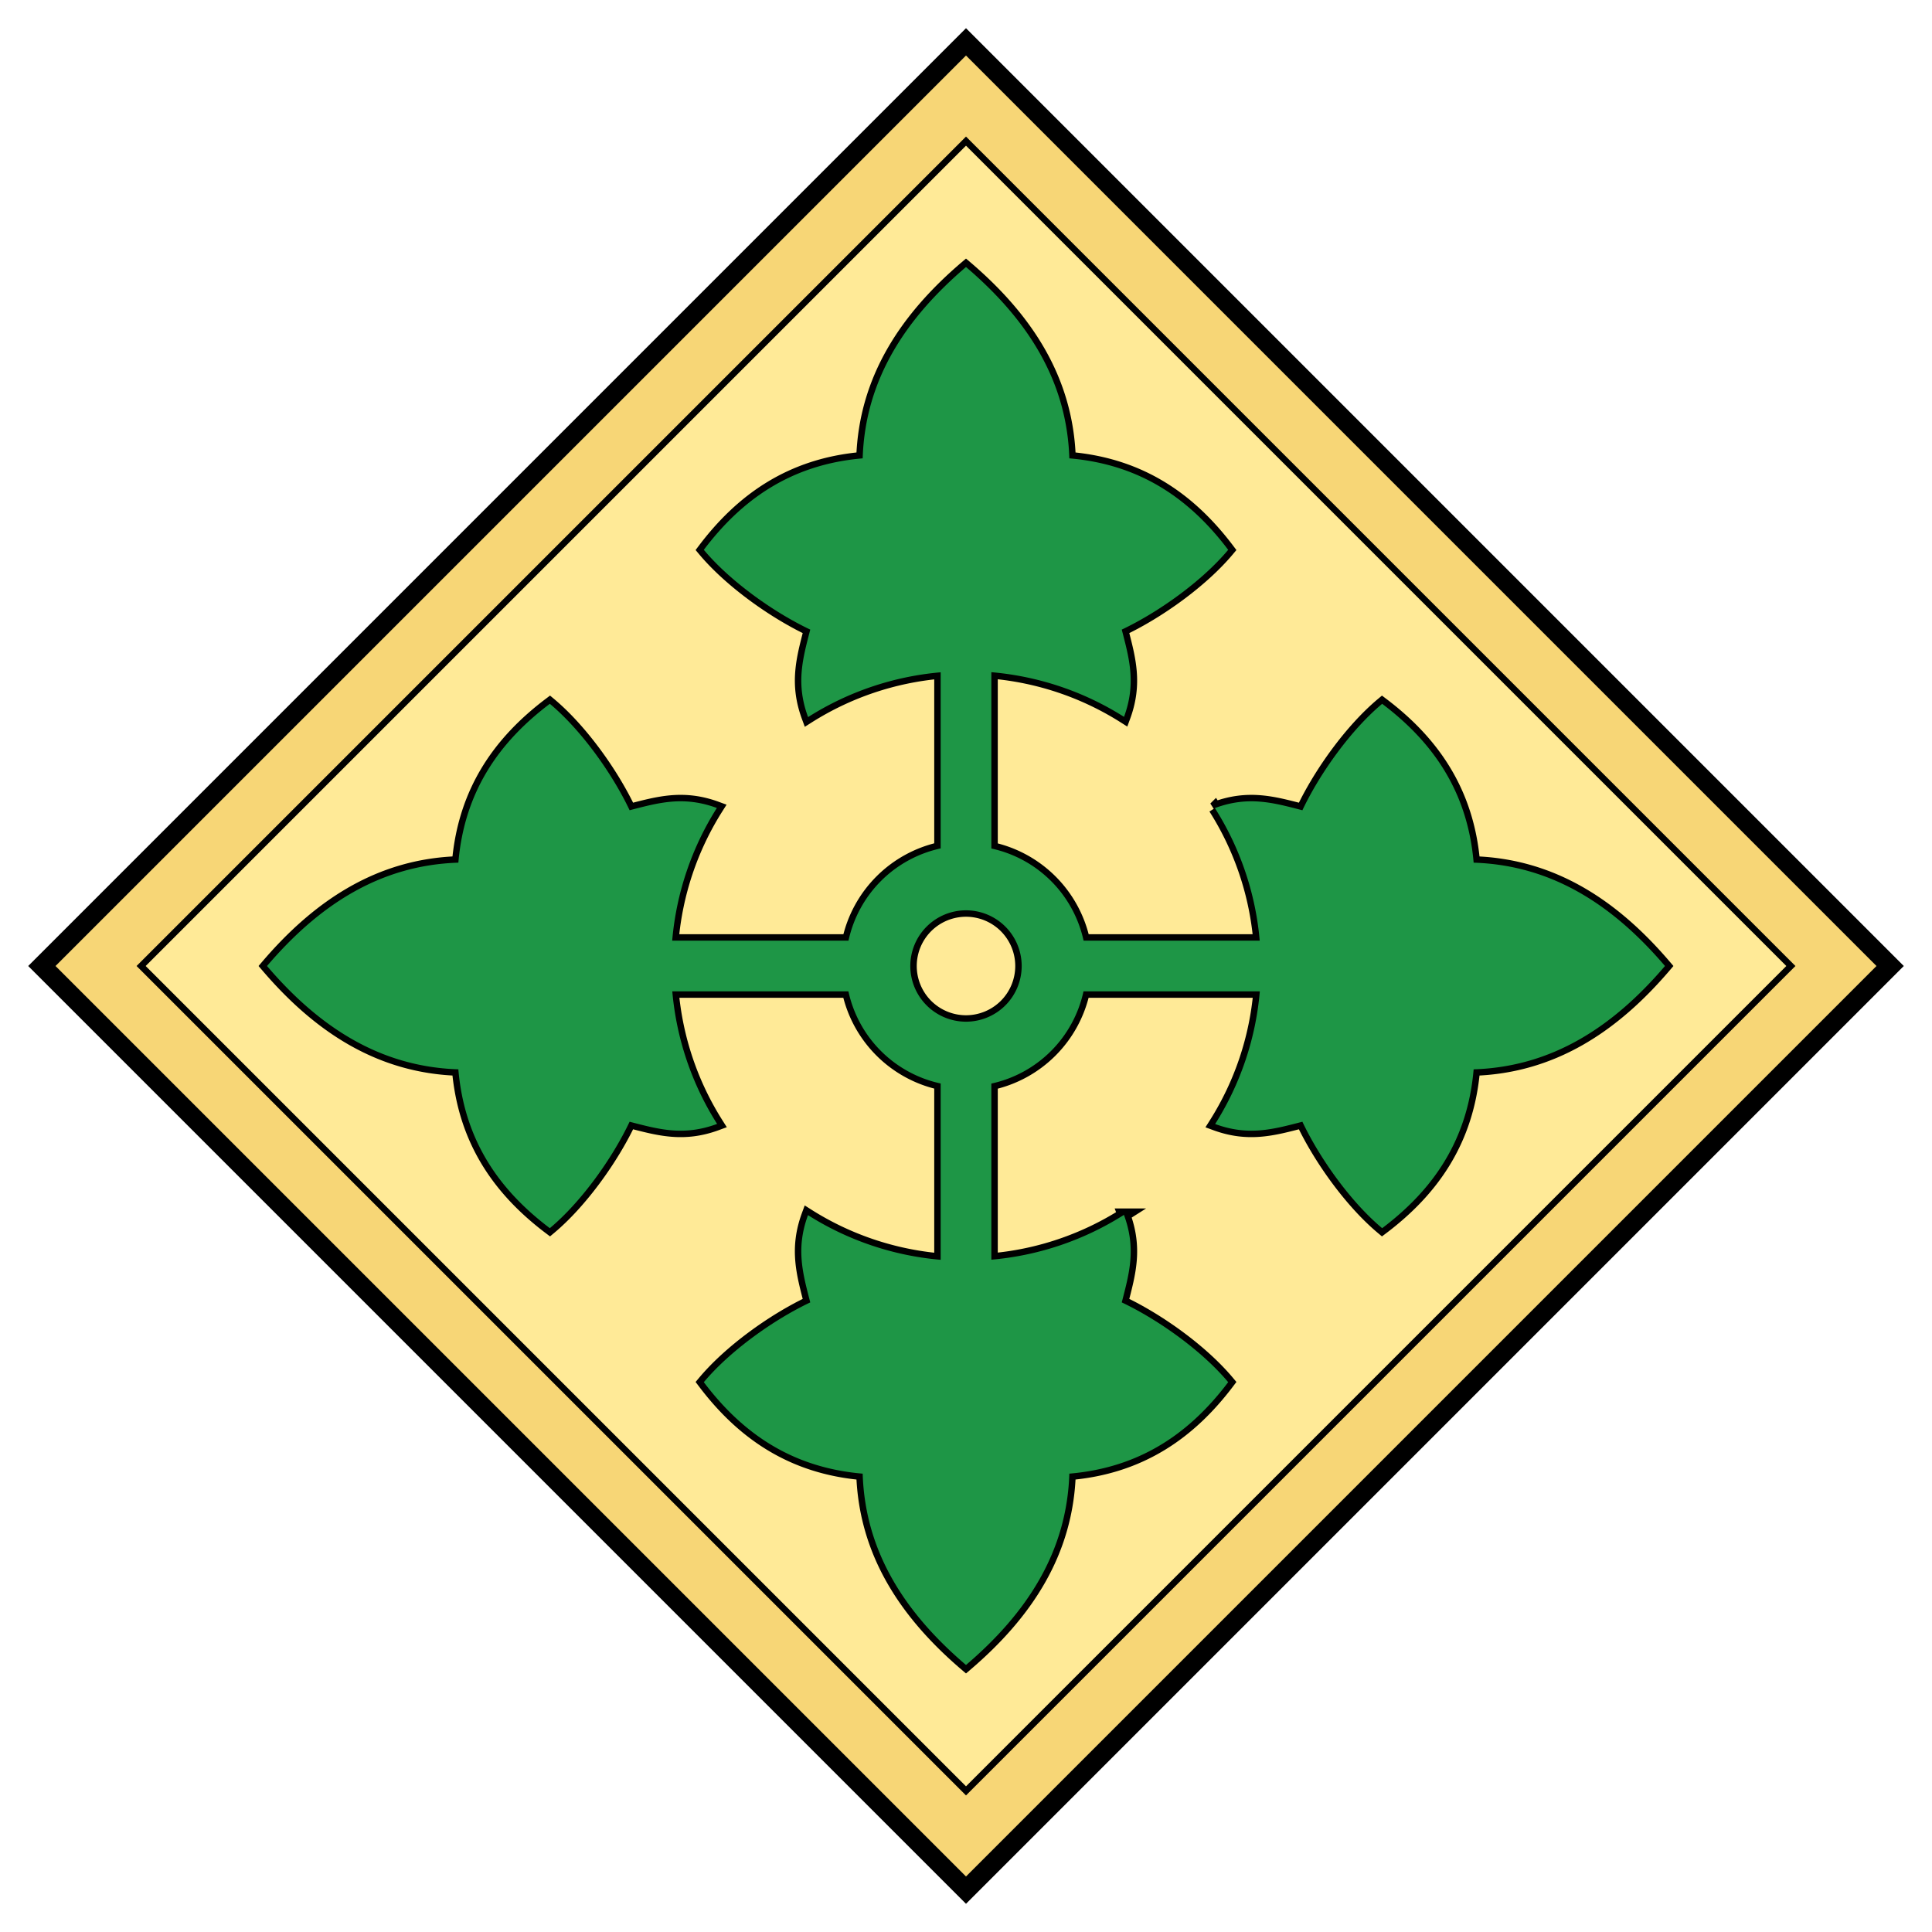
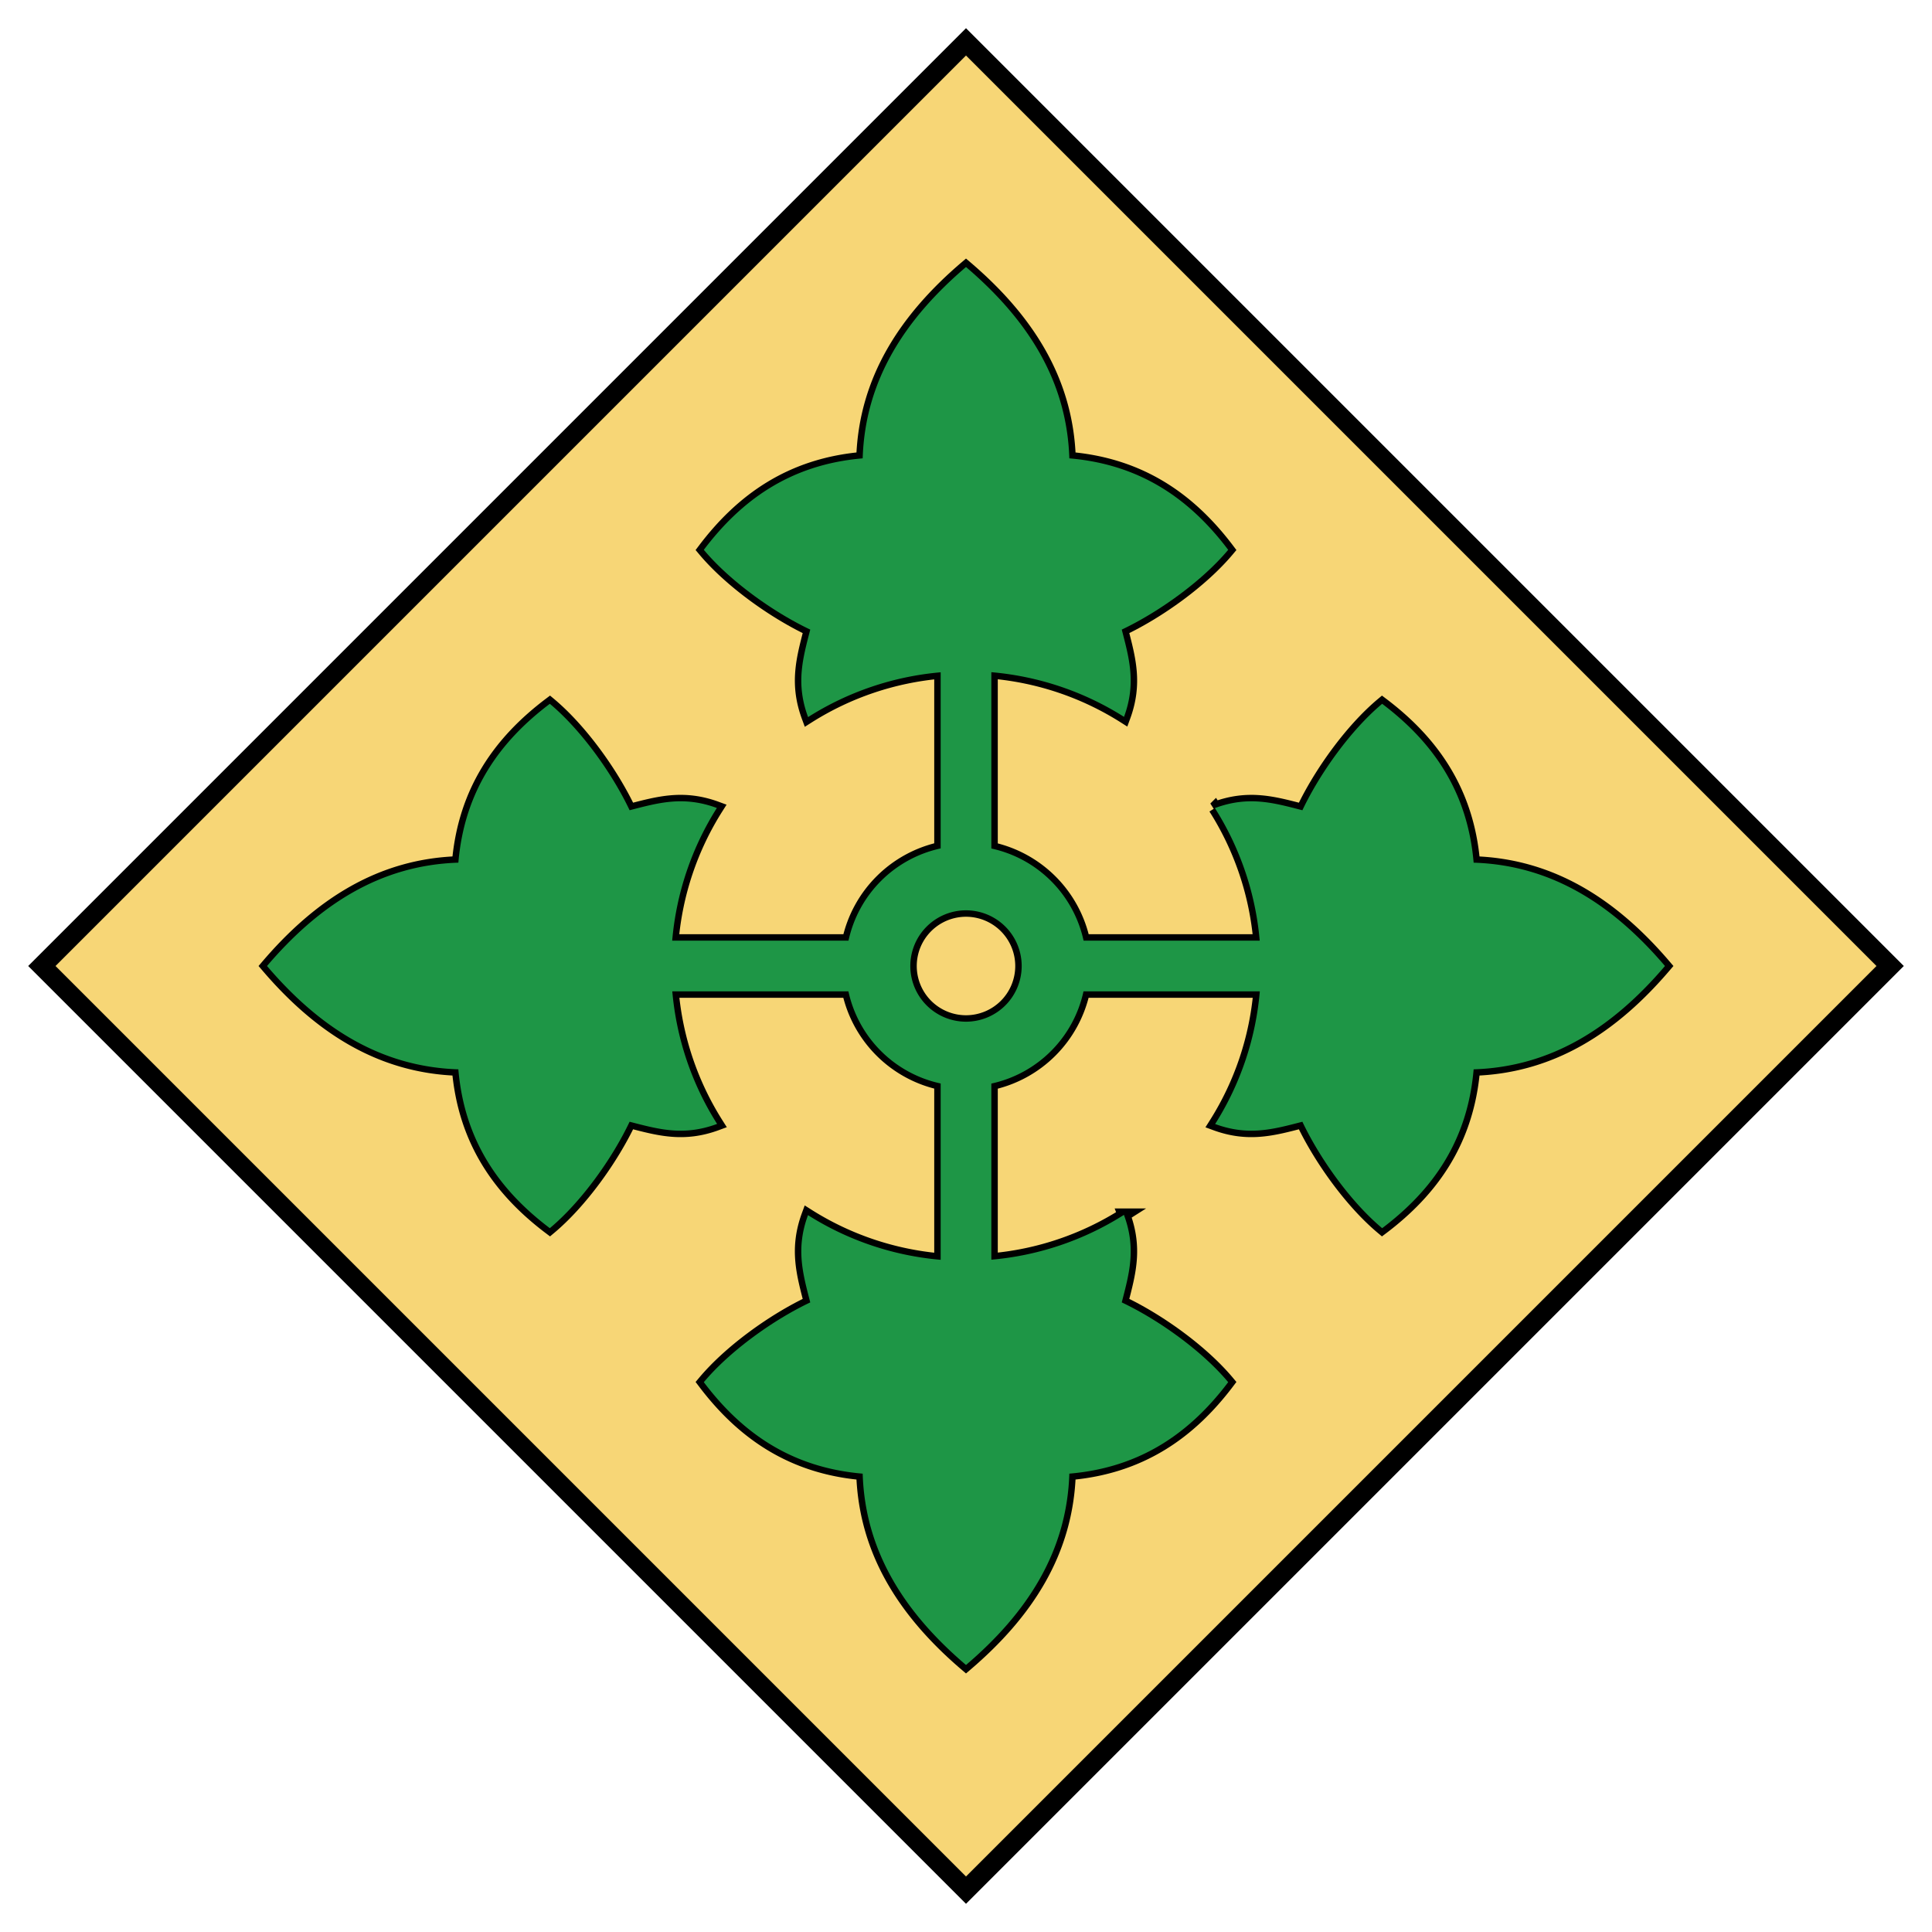
<svg xmlns="http://www.w3.org/2000/svg" id="svg2" height="300" width="300" version="1.1">
  <defs id="defs4" />
  <rect transform="rotate(45)" y="-101.47" x="110.662" height="202.94" width="202.94" id="rect1308" style="fill:#f7d676;stroke:#000000;stroke-width:3" />
-   <rect style="fill:#ffea97;stroke:#000000" id="rect1310" width="181.144" height="181.144" x="121.56" y="-90.572" transform="rotate(45)" />
-   <path id="circle1314" d="m 150,41.462 c -9.425,8.037 -15.662,17.532 -16.044,29.711 -11.117,0.942 -18.783,6.405 -24.667,14.204 4.028,4.821 10.763,9.659 16.527,12.387 -1.164,4.514 -2.272,8.368 -0.337,13.587 a 45.823,45.823 0 0 1 20.588,-6.958 v 27.348 a 18.687,18.687 0 0 0 -14.312,14.323 h -27.378 a 45.823,45.823 0 0 1 6.936,-20.601 c -5.199,-1.915 -9.046,-0.811 -13.548,0.35 -2.729,-5.764 -7.566,-12.499 -12.387,-16.527 -7.8,5.884 -13.262,13.549 -14.204,24.667 C 58.994,134.336 49.499,140.575 41.462,150 c 8.037,9.425 17.532,15.662 29.711,16.044 0.942,11.117 6.405,18.783 14.204,24.667 4.821,-4.028 9.659,-10.763 12.387,-16.527 4.514,1.164 8.368,2.272 13.587,0.337 a 45.823,45.823 0 0 1 -6.958,-20.585 h 27.348 a 18.687,18.687 0 0 0 14.326,14.308 v 27.378 a 45.823,45.823 0 0 1 -20.601,-6.936 c -1.916,5.2 -0.811,9.047 0.35,13.551 -5.764,2.729 -12.499,7.566 -16.527,12.387 5.884,7.8 13.549,13.262 24.667,14.204 C 134.338,241.006 140.575,250.501 150,258.538 c 9.425,-8.037 15.664,-17.532 16.046,-29.711 11.117,-0.942 18.783,-6.405 24.667,-14.204 -4.028,-4.821 -10.763,-9.659 -16.527,-12.387 1.164,-4.514 2.273,-8.369 0.337,-13.589 a 45.823,45.823 0 0 1 -20.588,6.958 v -27.348 a 18.687,18.687 0 0 0 14.31,-14.321 h 27.38 a 45.823,45.823 0 0 1 -6.938,20.599 c 5.199,1.915 9.046,0.811 13.548,-0.35 2.729,5.764 7.566,12.499 12.387,16.527 7.8,-5.884 13.262,-13.549 14.204,-24.667 12.179,-0.382 21.675,-6.619 29.711,-16.044 -8.037,-9.425 -17.532,-15.664 -29.711,-16.046 -0.942,-11.117 -6.405,-18.783 -14.204,-24.667 -4.821,4.028 -9.659,10.763 -12.387,16.527 -4.514,-1.164 -8.368,-2.272 -13.587,-0.337 a 45.823,45.823 0 0 1 6.961,20.588 h -27.351 A 18.687,18.687 0 0 0 153.935,131.755 V 104.377 a 45.823,45.823 0 0 1 20.601,6.936 c 1.915,-5.199 0.811,-9.046 -0.35,-13.548 5.764,-2.729 12.499,-7.566 16.527,-12.387 C 184.829,77.578 177.163,72.115 166.046,71.173 165.664,58.994 159.425,49.499 150,41.462 Z m 0,99.891 A 8.647,8.647 0 0 1 158.647,150 8.647,8.647 0 0 1 150,158.647 8.647,8.647 0 0 1 141.353,150 8.647,8.647 0 0 1 150,141.353 Z" style="fill:#1e9646;stroke-width:1.365" />
  <path style="fill:#1e9646;stroke:#000000;stroke-width:2" d="m 150,41.462 c -9.425,8.037 -15.662,17.532 -16.044,29.711 -11.117,0.942 -18.783,6.405 -24.667,14.204 4.028,4.821 10.763,9.659 16.527,12.387 -1.164,4.514 -2.272,8.368 -0.337,13.587 a 45.823,45.823 0 0 1 20.588,-6.958 v 27.348 a 18.687,18.687 0 0 0 -14.312,14.323 h -27.378 a 45.823,45.823 0 0 1 6.936,-20.601 c -5.199,-1.915 -9.046,-0.811 -13.548,0.35 -2.729,-5.764 -7.566,-12.499 -12.387,-16.527 -7.8,5.884 -13.262,13.549 -14.204,24.667 C 58.994,134.336 49.499,140.575 41.462,150 c 8.037,9.425 17.532,15.662 29.711,16.044 0.942,11.117 6.405,18.783 14.204,24.667 4.821,-4.028 9.659,-10.763 12.387,-16.527 4.514,1.164 8.368,2.272 13.587,0.337 a 45.823,45.823 0 0 1 -6.958,-20.585 h 27.348 a 18.687,18.687 0 0 0 14.326,14.308 v 27.378 a 45.823,45.823 0 0 1 -20.601,-6.936 c -1.916,5.2 -0.811,9.047 0.35,13.551 -5.764,2.729 -12.499,7.566 -16.527,12.387 5.884,7.8 13.549,13.262 24.667,14.204 C 134.338,241.006 140.575,250.501 150,258.538 c 9.425,-8.037 15.664,-17.532 16.046,-29.711 11.117,-0.942 18.783,-6.405 24.667,-14.204 -4.028,-4.821 -10.763,-9.659 -16.527,-12.387 1.164,-4.514 2.273,-8.369 0.337,-13.589 a 45.823,45.823 0 0 1 -20.588,6.958 v -27.348 a 18.687,18.687 0 0 0 14.31,-14.321 h 27.38 a 45.823,45.823 0 0 1 -6.938,20.599 c 5.199,1.915 9.046,0.811 13.548,-0.35 2.729,5.764 7.566,12.499 12.387,16.527 7.8,-5.884 13.262,-13.549 14.204,-24.667 12.179,-0.382 21.675,-6.619 29.711,-16.044 -8.037,-9.425 -17.532,-15.664 -29.711,-16.046 -0.942,-11.117 -6.405,-18.783 -14.204,-24.667 -4.821,4.028 -9.659,10.763 -12.387,16.527 -4.514,-1.164 -8.368,-2.272 -13.587,-0.337 a 45.823,45.823 0 0 1 6.961,20.588 h -27.351 A 18.687,18.687 0 0 0 153.935,131.755 V 104.377 a 45.823,45.823 0 0 1 20.601,6.936 c 1.915,-5.199 0.811,-9.046 -0.35,-13.548 5.764,-2.729 12.499,-7.566 16.527,-12.387 C 184.829,77.578 177.163,72.115 166.046,71.173 165.664,58.994 159.425,49.499 150,41.462 Z m 0,99.891 A 8.647,8.647 0 0 1 158.647,150 8.647,8.647 0 0 1 150,158.647 8.647,8.647 0 0 1 141.353,150 8.647,8.647 0 0 1 150,141.353 Z" id="path1357" />
  <path id="path1359" d="m 150,41.462 c -9.425,8.037 -15.662,17.532 -16.044,29.711 -11.117,0.942 -18.783,6.405 -24.667,14.204 4.028,4.821 10.763,9.659 16.527,12.387 -1.164,4.514 -2.272,8.368 -0.337,13.587 a 45.823,45.823 0 0 1 20.588,-6.958 v 27.348 a 18.687,18.687 0 0 0 -14.312,14.323 h -27.378 a 45.823,45.823 0 0 1 6.936,-20.601 c -5.199,-1.915 -9.046,-0.811 -13.548,0.35 -2.729,-5.764 -7.566,-12.499 -12.387,-16.527 -7.8,5.884 -13.262,13.549 -14.204,24.667 C 58.994,134.336 49.499,140.575 41.462,150 c 8.037,9.425 17.532,15.662 29.711,16.044 0.942,11.117 6.405,18.783 14.204,24.667 4.821,-4.028 9.659,-10.763 12.387,-16.527 4.514,1.164 8.368,2.272 13.587,0.337 a 45.823,45.823 0 0 1 -6.958,-20.585 h 27.348 a 18.687,18.687 0 0 0 14.326,14.308 v 27.378 a 45.823,45.823 0 0 1 -20.601,-6.936 c -1.916,5.2 -0.811,9.047 0.35,13.551 -5.764,2.729 -12.499,7.566 -16.527,12.387 5.884,7.8 13.549,13.262 24.667,14.204 C 134.338,241.006 140.575,250.501 150,258.538 c 9.425,-8.037 15.664,-17.532 16.046,-29.711 11.117,-0.942 18.783,-6.405 24.667,-14.204 -4.028,-4.821 -10.763,-9.659 -16.527,-12.387 1.164,-4.514 2.273,-8.369 0.337,-13.589 a 45.823,45.823 0 0 1 -20.588,6.958 v -27.348 a 18.687,18.687 0 0 0 14.31,-14.321 h 27.38 a 45.823,45.823 0 0 1 -6.938,20.599 c 5.199,1.915 9.046,0.811 13.548,-0.35 2.729,5.764 7.566,12.499 12.387,16.527 7.8,-5.884 13.262,-13.549 14.204,-24.667 12.179,-0.382 21.675,-6.619 29.711,-16.044 -8.037,-9.425 -17.532,-15.664 -29.711,-16.046 -0.942,-11.117 -6.405,-18.783 -14.204,-24.667 -4.821,4.028 -9.659,10.763 -12.387,16.527 -4.514,-1.164 -8.368,-2.272 -13.587,-0.337 a 45.823,45.823 0 0 1 6.961,20.588 h -27.351 A 18.687,18.687 0 0 0 153.935,131.755 V 104.377 a 45.823,45.823 0 0 1 20.601,6.936 c 1.915,-5.199 0.811,-9.046 -0.35,-13.548 5.764,-2.729 12.499,-7.566 16.527,-12.387 C 184.829,77.578 177.163,72.115 166.046,71.173 165.664,58.994 159.425,49.499 150,41.462 Z m 0,99.891 A 8.647,8.647 0 0 1 158.647,150 8.647,8.647 0 0 1 150,158.647 8.647,8.647 0 0 1 141.353,150 8.647,8.647 0 0 1 150,141.353 Z" style="fill:#1e9646;stroke-width:2" />
</svg>